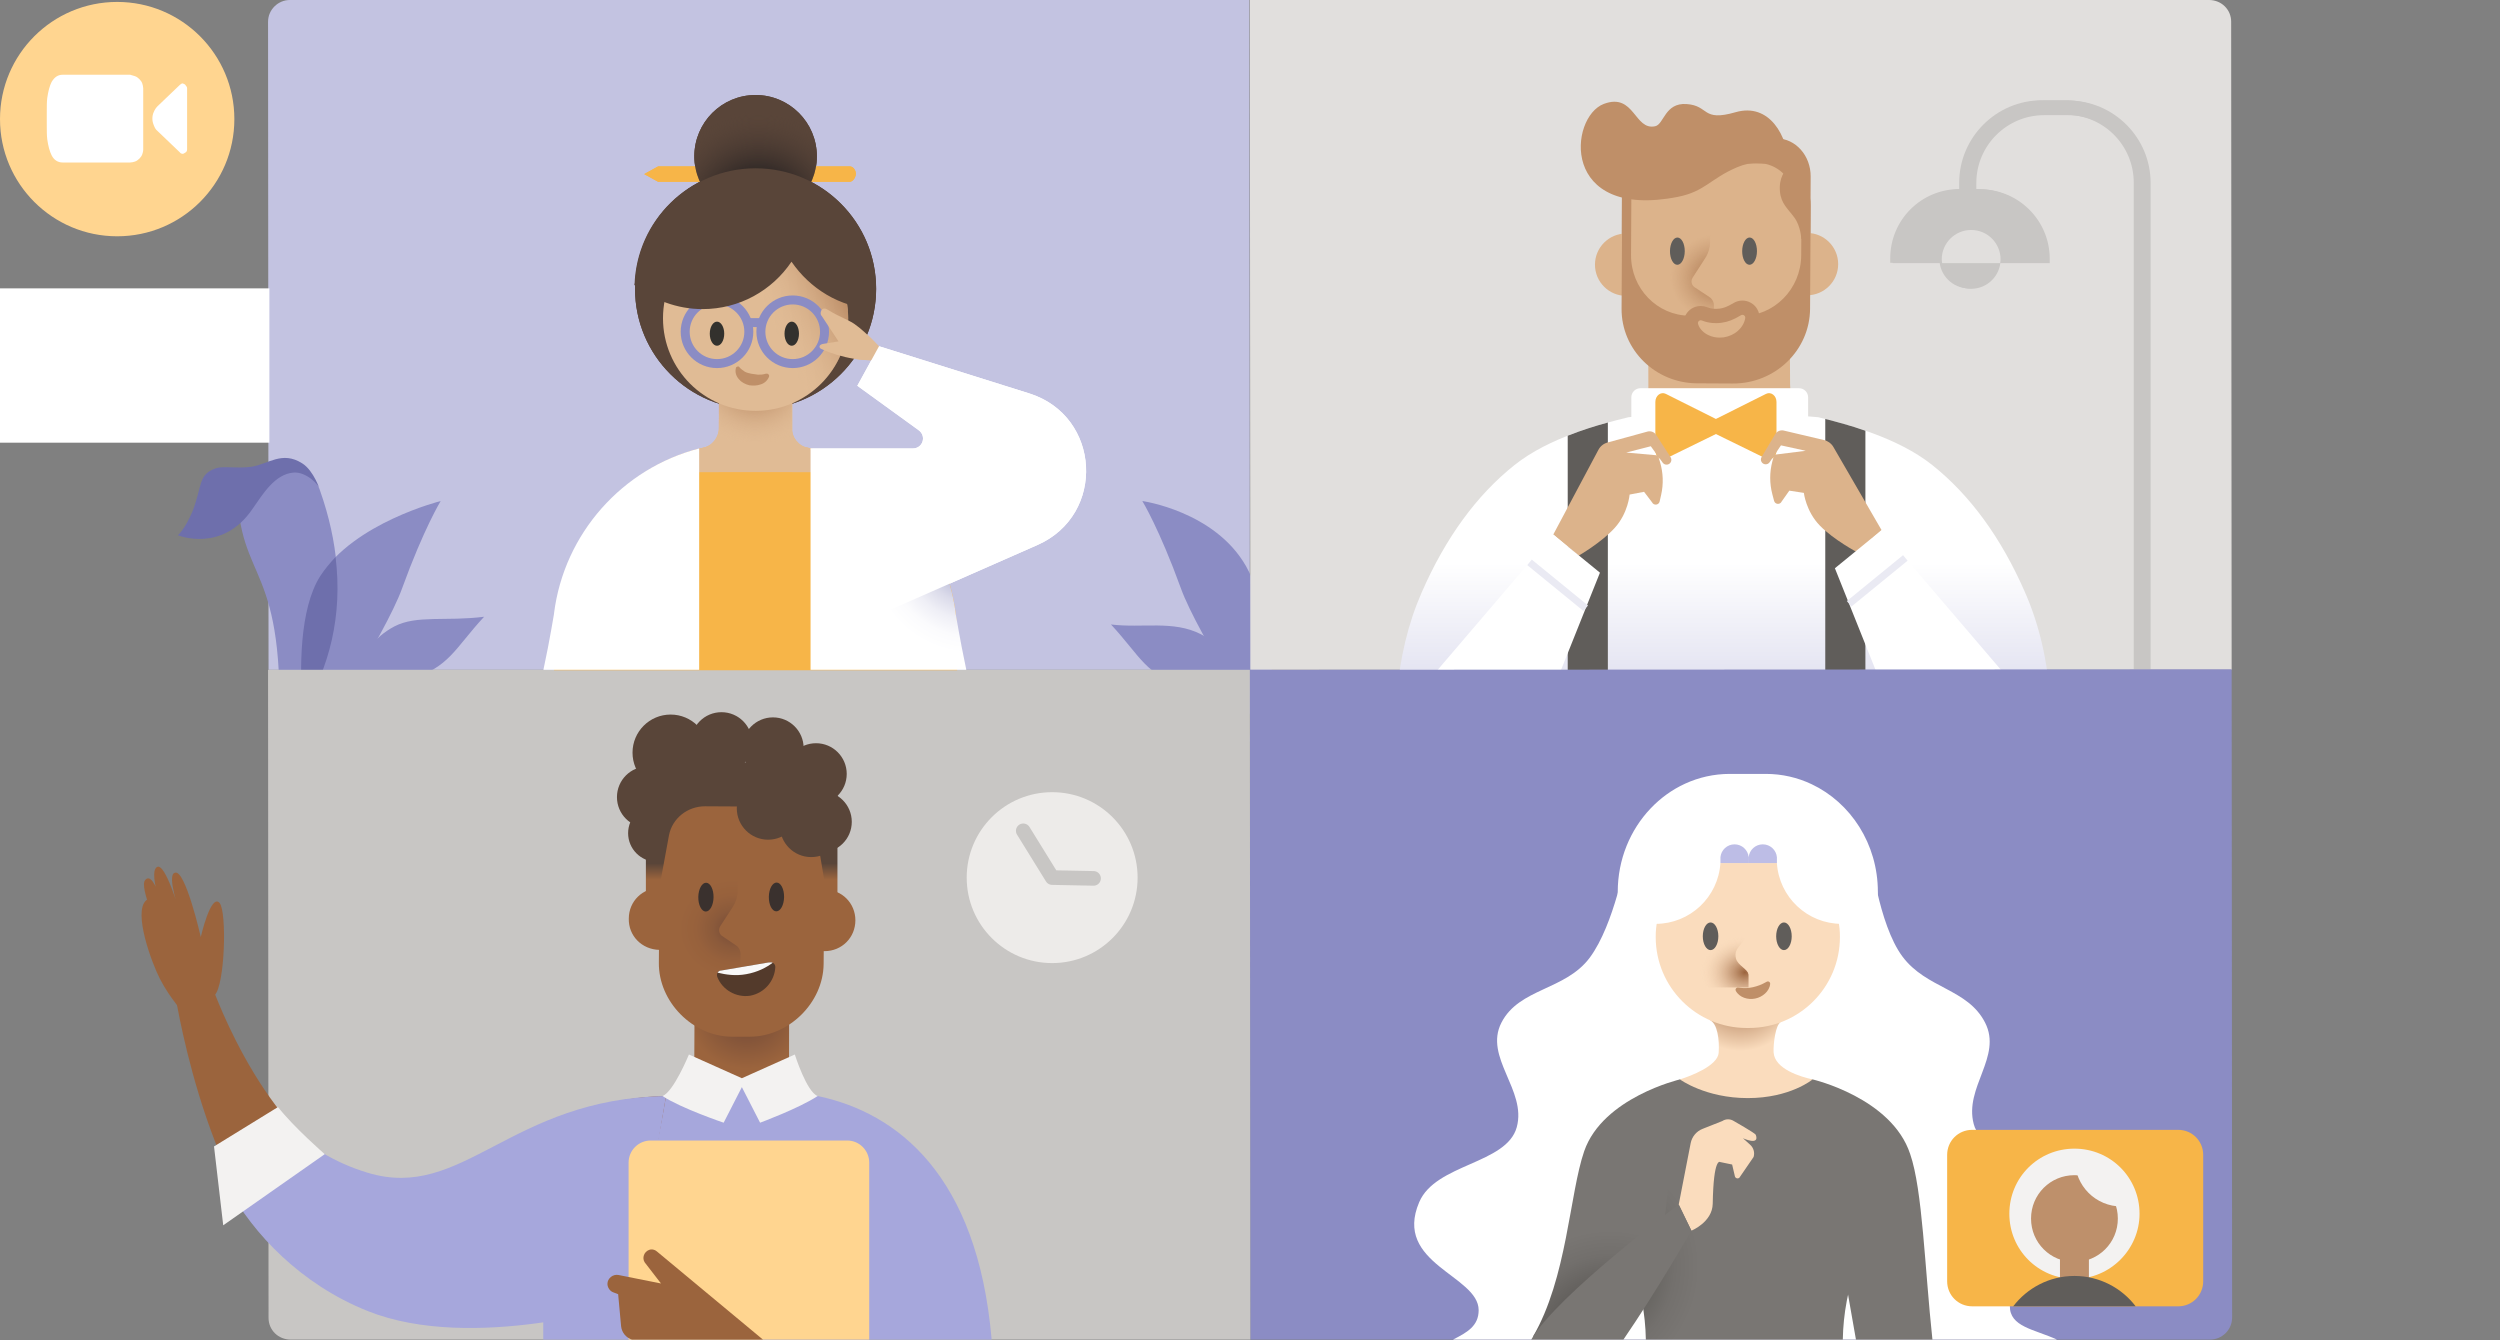
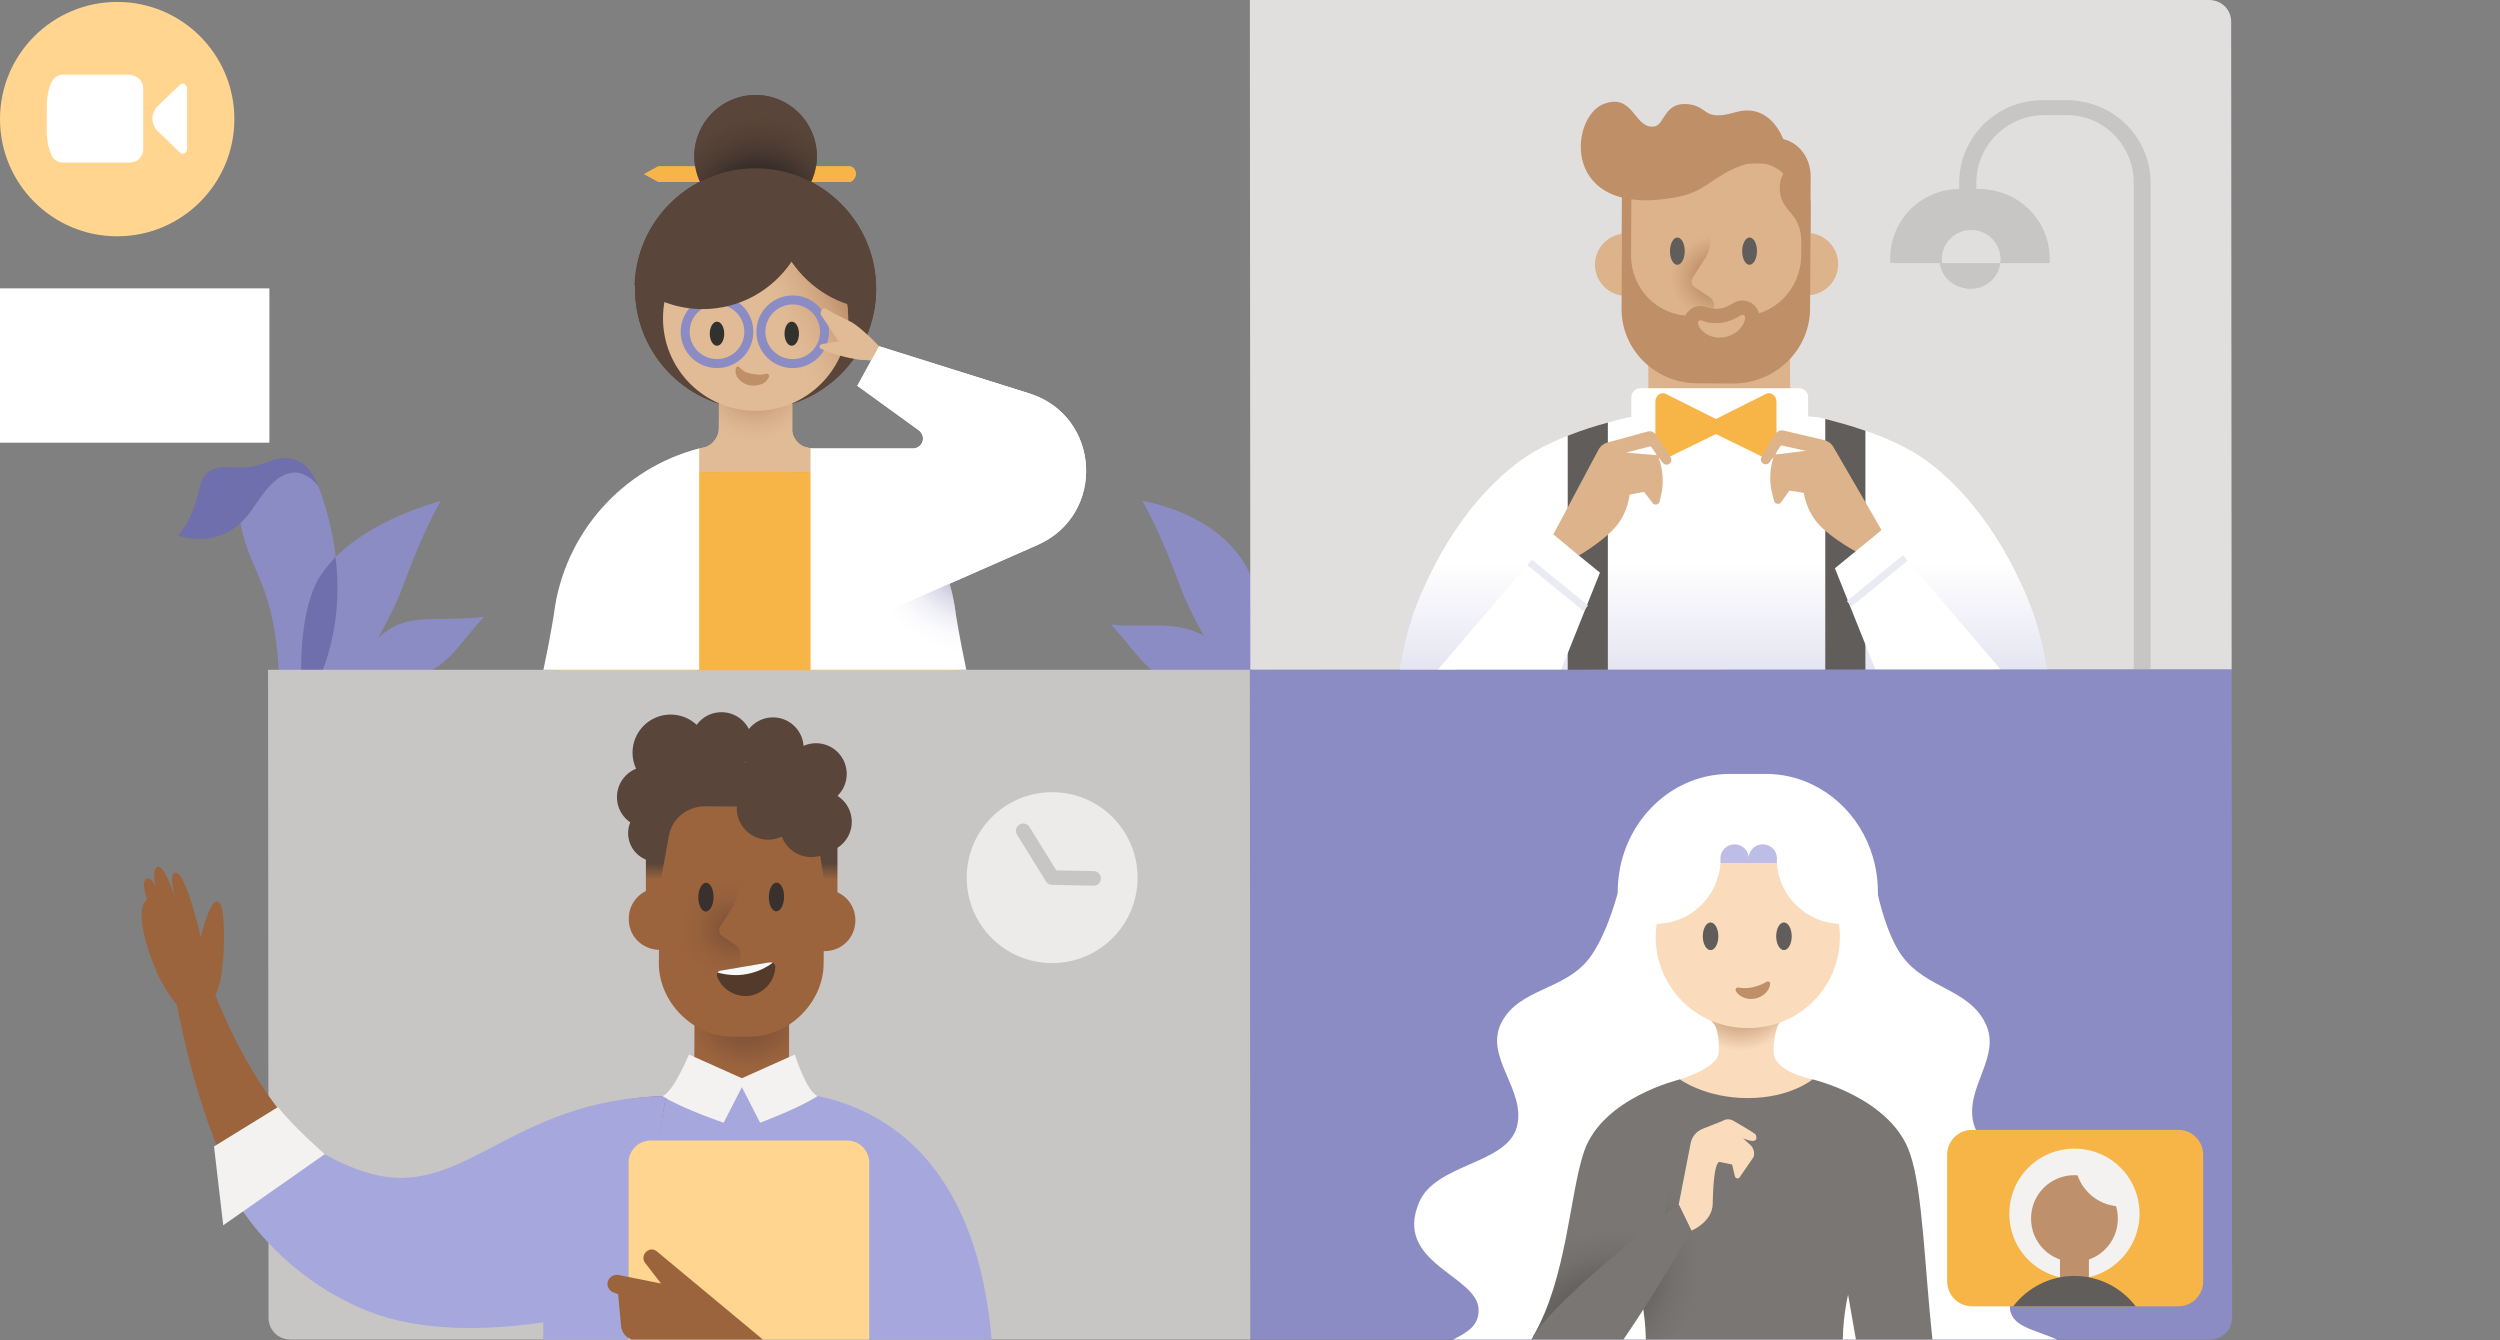
<svg xmlns="http://www.w3.org/2000/svg" viewBox="0 0 356.162 190.915">
  <rect x="0" y="0" width="356.162" height="190.915" fill="#808080" stroke="none" />
-   <path fill="#C3C3E1" d="M38.189 3.092l.069 92.332h139.803l-.069-95.423H41.28c-1.649 0-3.091 1.374-3.091 3.091z" />
  <path fill="#8B8CC4" d="M33.792 69.18c.137 14.427 7.076 10.236 5.908 36.754 7.626-8.656 11.129-21.228 5.908-35.998-2.198-6.252-8.519-1.855-11.816-.756z" />
  <path fill="#6E6FAC" d="M45.608 69.867c-.137-.893-2.061-2.679-3.778-2.542-2.679.206-4.397 3.091-5.839 5.152-4.328 6.389-10.648 3.778-10.648 3.778s1.03-.893 2.061-3.366c1.443-3.641.756-5.29 3.366-6.183 1.03-.344 2.954.069 5.015-.206 2.405-.344 4.397-2.336 7.282-.481 1.648 1.031 2.542 3.847 2.542 3.847z" />
  <path fill="#8B8CC4" d="M43.822 107.583s11.129-17.244 13.465-23.77c3.091-8.519 5.496-12.434 5.496-12.434s-12.366 3.091-17.175 10.717c-4.74 7.626-1.786 25.487-1.786 25.487z" />
  <path fill="#6E6FAC" d="M45.608 82.096c-2.954 4.672-2.954 13.259-2.473 19.167 3.778-6.114 5.702-13.534 4.672-21.915-.825.893-1.58 1.786-2.199 2.748z" />
  <path fill="#8B8CC4" d="M49.043 104.766c3.16-3.297 4.74-6.526 9.343-7.969 5.702-1.786 6.32-4.328 10.58-8.931-5.427.687-9.618-.275-12.778 1.374-6.114 3.229-5.908 9.961-7.145 15.526zM177.51 80.653c-4.465-7.832-14.77-9.274-14.77-9.274s2.405 3.916 5.496 12.434c2.336 6.526 13.465 23.77 13.465 23.77s.481-18.686-4.191-26.93z" />
  <path fill="#8B8CC4" d="M171.053 90.339c-3.916-1.992-8.313-.824-12.778-1.374 4.259 4.603 4.878 7.145 10.58 8.931 4.603 1.443 6.183 4.672 9.343 7.969-1.168-5.633-.962-12.366-7.145-15.526z" />
  <path fill="#E1DFDD" d="M178.06 0l.069 95.423h139.803l-.069-92.332c0-1.718-1.374-3.091-3.16-3.091H178.06z" />
  <linearGradient id="a" x1="245.543" x2="245.543" y1="-130.824" y2="-95.52" gradientTransform="matrix(1 0 0 -1 0 -15.349)" gradientUnits="userSpaceOnUse">
    <stop offset="0" stop-color="#c3c3e1" />
    <stop offset="1" stop-color="#fff" />
  </linearGradient>
  <path fill="url(#a)" d="M288.483 84.359c-3.4-7.762-7.801-13.797-13.202-18.106-4.965-3.949-12.162-5.814-16.243-6.814-1.664-.177-3.354-.198-4.954-.129-2.67-.431-5.786-.678-9.083-.635-3.234-.043-6.295.195-8.931.61-1.331-.028-2.706.009-4.066.154-4.081.999-11.277 2.864-16.242 6.814-5.402 4.308-9.802 10.343-13.202 18.106-1.953 4.438-3.153 9.431-3.601 14.979-.789 9.78 93.85 10.251 93.17.603-.408-5.789-1.623-10.983-3.646-15.582z" />
  <path fill="#605D5A" d="M229.063 60.195v57.276h-5.718V62.078c1.994-.794 3.968-1.404 5.718-1.883zM265.754 61.365v56.106h-5.718V59.686c1.638.417 3.632.946 5.718 1.679z" />
  <path fill="#BF8F68" d="M231.016 37.151l26.879.166.061-12.172c.015-2.98-2.149-5.41-4.833-5.426l-17.162-.106c-2.683-.017-4.87 2.385-4.885 5.364l-.061 12.174z" />
  <path fill="#DCB38B" d="M254.898 34.28h-20.115l.053 21.409c.003 1.399-.938 2.409-1.63 2.724 6.924 5.413 17.876 3.777 23.415 0-.881-.063-1.583-1.807-1.595-3.649l-.129-20.484z" />
  <circle cx="231.669" cy="37.708" r="4.442" fill="#DCB38B" />
  <circle cx="257.433" cy="37.627" r="4.442" fill="#DCB38B" />
  <path fill="#BF8F68" d="M241.77 54.609l5.082.028c6.053.033 10.986-4.739 11.02-10.658l.084-14.727c.018-3.149-2.578-5.716-5.798-5.734l-15.047-.082c-3.301-.018-5.993 2.585-6.011 5.814l-.084 14.726c-.033 5.84 4.782 10.601 10.754 10.634z" />
  <path fill="#DCB38B" d="M240.705 44.977l7.358.042c4.694.027 8.52-3.85 8.546-8.659l.045-8.399c.014-2.558-1.999-4.644-4.496-4.658l-15.085-.086c-2.56-.015-4.647 2.1-4.661 4.723l-.045 8.397c-.026 4.745 3.708 8.613 8.339 8.64z" />
  <ellipse cx="249.251" cy="35.785" fill="#605D5A" rx="1.943" ry="1.053" transform="rotate(-89.685 249.249 35.782)" />
  <path fill="#BF8F68" d="M239.041 28.044c3.839-.759 4.611-2.574 8.391-4.198 4.384-1.883 6.739 1.007 6.739 1.007l.7-1.104c-.145-4.42-2.805-9.153-7.621-7.761-4.851 1.402-3.707-.944-6.979-1.165-3.106-.21-3.2 2.886-4.47 3.163-2.971.649-2.937-4.819-7.305-3.186-4.971 1.858-6.3 16.575 10.545 13.244z" />
  <radialGradient id="b" cx="334.113" cy="-132.283" r="7.12" gradientTransform="matrix(.97 .012 .011 -.874 -77.772 -80.064)" gradientUnits="userSpaceOnUse">
    <stop offset="0" stop-color="#9b643d" />
    <stop offset="1" stop-color="#bf8f68" stop-opacity="0" />
  </radialGradient>
  <path fill="url(#b)" d="M233.571 49.344l10.602.046.004-5.864c0-.49-.246-.947-.655-1.216l-2.093-1.379c-.455-.3-.584-.911-.289-1.37l1.821-2.828c.434-.674.666-1.459.67-2.26l.038-7.478-10.602-.046.503 22.396z" />
  <path fill="#BF8F68" d="M256.926 22.638s-3.727.798-3.341 4.692c.168 1.699 1.122 2.397 2.05 3.666.928 1.269.986 3.064.986 3.064l1.008-.68-.703-10.742z" />
  <ellipse cx="238.965" cy="35.785" fill="#605D5A" rx="1.943" ry="1.053" transform="rotate(-89.685 238.964 35.783)" />
  <path fill="#DCB38B" d="M248.634 45.326c-.112.692-.51 1.33-1.057 1.819-.552.485-1.261.806-1.999.914-.737.111-1.51.011-2.189-.313-.671-.32-1.276-.885-1.479-1.608-.06-.214.065-.437.279-.497.087-.025.176-.018.255.012l.057.022c.542.209.99.294 1.447.336.452.039.894.025 1.331-.033.437-.061.866-.169 1.304-.339.445-.164.883-.404 1.414-.711l.031-.018c.195-.112.443-.046.556.149.049.085.064.179.049.268z" />
  <path fill="#DCB38B" d="M245 49.116c-.738 0-1.428-.154-2.054-.458-1.005-.466-1.744-1.287-2.015-2.243-.103-.365-.058-.749.128-1.081.185-.331.489-.57.855-.673.123-.035.254-.053.386-.053.176 0 .35.032.515.096.522.204.9.262 1.24.298.126.009.283.016.439.016.229 0 .436-.015.632-.045.762-.102 1.416-.358 2.351-.918.247-.148.499-.218.756-.218.498 0 .966.265 1.222.691.173.293.238.632.185.961-.148.905-.644 1.764-1.396 2.419-.662.596-1.532.999-2.504 1.155-.261.036-.502.053-.739.053z" />
  <path fill="#BF8F68" d="M248.233 44.854c.138 0 .273.07.349.198.051.086.067.183.052.275-.113.691-.507 1.334-1.06 1.815-.549.493-1.262.799-1.997.917-.191.026-.385.04-.579.04-.553 0-1.106-.111-1.609-.355-.673-.313-1.276-.883-1.48-1.605-.061-.214.064-.437.278-.498.037-.01.073-.015.11-.015.051 0 .1.01.146.028l.057.022c.541.211.991.291 1.446.339.183.013.364.021.544.021.266 0 .528-.017.788-.057.891-.119 1.68-.429 2.719-1.051l.026-.015c.065-.039.137-.058.208-.058m0-2.035c-.442 0-.875.12-1.254.347-.954.571-1.473.729-1.968.795l-.021.003-.02.003c-.144.022-.301.033-.478.033-.12 0-.241-.005-.363-.013-.306-.034-.565-.082-.888-.208l-.057-.022c-.283-.11-.581-.167-.885-.167-.224 0-.447.031-.663.092-.627.177-1.147.588-1.465 1.156-.318.568-.396 1.227-.218 1.853.351 1.242 1.292 2.298 2.581 2.897.734.356 1.574.545 2.467.545.284 0 .572-.02.856-.059l.022-.003.022-.004c1.166-.187 2.215-.675 3.036-1.413.906-.789 1.521-1.862 1.707-3 .093-.57-.019-1.155-.315-1.649-.439-.732-1.242-1.187-2.095-1.187z" />
  <path fill="#FFF" d="M256.293 68.445H233.709c-.718 0-1.301-.582-1.301-1.301V56.608c0-.719.582-1.301 1.301-1.301h22.584c.718 0 1.301.582 1.301 1.301v10.536c-0.0.719-.583 1.301-1.301 1.301z" />
  <path fill="#F7B548" d="M251.604 65.335l-7.15-3.501-7.143 3.5c-.704.345-1.481-.26-1.481-1.152v-6.922c0-.896.784-1.501 1.489-1.148l7.136 3.575 7.142-3.575c.705-.353 1.489.252 1.489 1.148v6.923c-0.0.892-.777 1.496-1.481 1.152z" />
  <path fill="#DCB38B" d="M261.193 63.677c-.287-.495-.765-.85-1.322-.981l-5.806-1.369c-.462-.079-.926.134-1.166.537l-1.938 3.251c-.125.21-.129.471-.009.685.249.444.879.469 1.163.046l1.61-2.398 3.53.774-4.508.564-.252.958c-.403 1.531-.402 3.14.001 4.67l.248.941c.138.524.859.583 1.081.089l1.089-1.543 2.072.318s.299 2.632 2.285 4.667c1.986 2.035 5.307 3.789 5.307 3.789l3.479-3.151-6.865-11.847z" />
  <path fill="#FFF" d="M268.058 75.525l-6.65 5.43 15.331 38.326 18.322-12.152z" />
  <path fill="none" stroke="#EAEAF3" stroke-miterlimit="10" stroke-width="1.018" d="M271.442 79.484l-8.006 6.537" />
  <path fill="#DCB38B" d="M227.725 64.072c.269-.505.734-.877 1.286-1.028l5.754-1.575c.459-.096.93.101 1.184.495l2.053 3.179c.133.206.145.467.033.684-.234.453-.862.5-1.161.087l-1.694-2.339-3.5.899 4.525.403.286.948c.457 1.516.514 3.124.165 4.668l-.215.95c-.119.529-.837.614-1.077.127l-1.143-1.503-2.06.392s-.205 2.641-2.117 4.746-5.169 3.975-5.169 3.975l-3.589-3.025 6.439-12.084z" />
  <path fill="#FFF" d="M221.286 76.157l6.65 5.43-15.331 38.326-18.322-12.152z" />
  <path fill="none" stroke="#EAEAF3" stroke-miterlimit="10" stroke-width="1.018" d="M217.903 80.116l8.006 6.537" />
  <path fill="#C8C6C4" d="M269.292 37.441h22.396v-.618c0-5.496-4.397-9.893-9.893-9.893h-2.611c-5.496 0-9.893 4.397-9.893 9.893l0.0.618z" />
  <path fill="#C8C6C4" d="M306.046 96.385h-2.061V26.037c0-5.359-4.328-9.687-9.687-9.687h-3.435c-5.359 0-9.687 4.328-9.687 9.687v3.778h-2.061v-3.778c0-6.458 5.29-11.748 11.748-11.748h3.435c6.458 0 11.748 5.29 11.748 11.748l0 70.348z" />
  <circle cx="280.49" cy="36.892" r="4.191" fill="#C8C6C4" />
  <path fill="#E1DFDD" d="M284.681 36.892v.55h-8.313c0-.137-.069-.344-.069-.55 0-2.336 1.855-4.191 4.191-4.191 2.336 0 4.191 1.855 4.191 4.191z" />
  <path fill="#C8C6C4" d="M269.628 37.491h22.386v-.619c0-5.466-4.431-9.897-9.897-9.897h-2.592c-5.466 0-9.897 4.431-9.897 9.897v.619z" />
  <path fill="#C8C6C4" d="M306.387 96.43h-2.084V26.067c0-5.327-4.334-9.661-9.661-9.661h-3.424c-5.327 0-9.661 4.334-9.661 9.661v3.794h-2.084V26.067c0-6.477 5.269-11.745 11.745-11.745h3.424c6.476 0 11.745 5.269 11.745 11.745v70.363z" />
  <circle cx="280.821" cy="36.953" r="4.19" fill="#C8C6C4" />
  <path fill="#E1DFDD" d="M285.011 36.953c0-2.314-1.876-4.19-4.19-4.19-2.314 0-4.19 1.876-4.19 4.19 0 .184.031.36.054.538h8.271c.023-.178.054-.354.054-.538z" />
  <path fill="#8B8CC4" d="M178.06 95.423l.069 95.423h136.711c1.718 0 3.16-1.374 3.16-3.16l-.069-92.332-139.871.069z" />
  <path fill="#C8C6C4" d="M38.189 95.423l.069 92.332c0 1.718 1.374 3.091 3.16 3.091h136.711l-.069-95.423H38.189z" />
  <radialGradient id="c" cx="110.075" cy="979.069" r="10.683" gradientTransform="matrix(1 .01 -.005 .892 1.17 -729.523)" gradientUnits="userSpaceOnUse">
    <stop offset="0" stop-color="#724937" />
    <stop offset=".769" stop-color="#9b643d" />
  </radialGradient>
  <path fill="url(#c)" d="M112.45 134.54l-13.457-.422-.121 25.585 6.396 1.509 7.12-1.448.06-25.224z" />
  <path fill="#A6A7DC" d="M141.275 190.846c-2.015-23.451-13.443-32.323-24.783-34.703l-10.801-1.955-8.581 1.807c-8.324 0-19.716 8.102-19.716 16.426v18.426h63.881z" />
  <path fill="#9B643D" d="M31.287 128.647c-1.245-1.443-2.683 4.842-2.683 4.842s-2.208-9.71-3.685-9.157c-1.262.306.756 5.839.756 5.839s-2.137-7.476-3.334-6.636c-1.354.95 1.383 7.619 1.383 7.619s-1.643-7.436-3.044-5.778c-.912 1.026 2.137 7.476 2.137 7.476s-1.03-5.454-1.98-4.594c-1.946 1.655.841 9.061 1.942 11.184 1.45 2.843 3.539 5.045 3.539 5.045s1.814-.404 4.249-2.691c1.485-1.427 1.778-11.863.721-13.148z" />
  <path fill="#9B643D" d="M94.89 156.143c-18.958.268-28.694 14.719-42.524 11.328-13.837-3.393-22.066-26.725-22.066-26.725l-5.259 1.406s5.149 32.455 19.56 39.74c14.336 7.247 43.893.552 43.893.552s3.841-11.053 6.396-26.3z" />
  <path fill="#A6A7DC" d="M94.89 156.143c-22.27.352-28.899 15.066-42.524 10.928-4.712-1.431-8.624-3.839-11.812-7.125 0 0-6.479 6.138-8.078 9.223 3.597 6.559 10.305 13.787 19.972 17.633 14.926 5.937 37.13-1.053 37.13-1.053s2.757-14.358 5.312-29.605z" />
  <path fill="#F3F2F1" d="M39.604 157.715c-1.544.951-9.114 5.611-9.114 5.611l1.31 11.238 14.464-10.136c-0 0-4.374-3.801-6.661-6.713zM113.234 150.229l-7.543 3.379-7.543-3.379s-2.204 5.37-3.773 5.914c2.655 1.75 8.721 3.802 8.721 3.802l2.595-5.069 2.595 5.069s5.552-2.052 8.207-3.802c-1.569-.543-3.259-5.914-3.259-5.914z" />
  <path fill="#9B643D" d="M89.58 130.859c-.06 2.474 1.871 4.405 4.345 4.465h2.474c2.233-.181 1.931-2.052 1.991-4.345 0-2.293.302-4.103-1.81-4.405-.181 0-2.353-.06-2.534-.06-2.474-.06-4.465 1.871-4.465 4.345z" />
  <linearGradient id="d" x1="210.339" x2="210.339" y1="122.992" y2="125.319" gradientTransform="matrix(-1 0 0 1 316 0)" gradientUnits="userSpaceOnUse">
    <stop offset=".004" stop-color="#594539" />
    <stop offset="1" stop-color="#9b643d" />
  </linearGradient>
  <path fill="url(#d)" d="M92.015 108.61h27.292v24.078H92.015z" />
  <circle cx="92.266" cy="113.56" r="4.372" fill="#594539" />
  <circle cx="93.556" cy="118.699" r="4.072" fill="#594539" />
  <path fill="#9B643D" d="M106.8 147.695h-2.579c-5.552-.06-10.417-4.986-10.357-10.538l.121-15.289c.06-5.552 4.586-10.017 10.138-9.957h3.379c5.552.06 10.017 4.586 9.957 10.138l-.121 15.289c-.06 5.551-4.986 10.357-10.538 10.357z" />
  <ellipse cx="110.62" cy="127.782" fill="#3A312E" rx="2.052" ry="1.086" transform="rotate(-89.232 110.62 127.784)" />
  <radialGradient id="e" cx="252.476" cy="1044.424" r="9.915" gradientTransform="matrix(.972 .02 -.018 .876 -122.066 -787.63)" gradientUnits="userSpaceOnUse">
    <stop offset="0" stop-color="#724937" />
    <stop offset=".06" stop-color="#784d38" />
    <stop offset=".307" stop-color="#8b5a3b" />
    <stop offset=".558" stop-color="#97613c" />
    <stop offset=".816" stop-color="#9b643d" />
  </radialGradient>
  <path fill="url(#e)" d="M96.7 142.445l8.569-.06.241-6.457c0-.483-.241-.966-.603-1.207l-2.052-1.388c-.422-.302-.543-.905-.241-1.388l1.81-2.776c.422-.664.664-1.448.664-2.293l.121-9.896-8.991.06.483 25.404z" />
  <path fill="#231F20" d="M109.66 137.111l-.206.01-6.753 1.153c-.069.003-.069.003-.137.007-.336.154-.526.507-.368.912.708 1.823 2.689 2.965 4.669 2.662 2.045-.374 3.475-2.095 3.587-4.026.045-.484-.383-.807-.791-.718z" opacity=".6" />
  <path fill="#F8F8F8" d="M110.075 137.159c-.862.661-2.136 1.342-3.773 1.628-1.5.279-2.885.071-4.068-.215.062-.141.196-.216.33-.291 0 0 .069-.003.137-.007l6.753-1.153.206-.01c.137-.007.343-.017.415.049z" />
  <ellipse cx="100.571" cy="127.811" fill="#3A312E" rx="2.052" ry="1.086" transform="rotate(-89.232 100.571 127.812)" />
  <path fill="#9B643D" d="M121.863 131.101c0 2.474-1.931 4.405-4.405 4.405-.181 0-2.353 0-2.474-.06-2.233-.241-1.931-2.052-1.931-4.345 0-2.293-.241-4.103 1.871-4.345h2.534c2.474-.06 4.405 1.931 4.405 4.345z" />
  <linearGradient id="f" x1="210.128" x2="210.128" y1="122.992" y2="125.319" gradientTransform="matrix(-1 0 0 1 316 0)" gradientUnits="userSpaceOnUse">
    <stop offset=".004" stop-color="#594539" />
    <stop offset="1" stop-color="#9b643d" />
  </linearGradient>
  <path fill="url(#f)" d="M113.717 108.894l-15.75-.121-5.702 7.422 1.659 10.319 1.388-7.543c.483-2.414 2.655-4.103 5.129-4.103l10.922.06c2.474 0 4.526 1.75 5.008 4.164l1.267 7.543 1.839-10.319-5.762-7.422z" />
  <circle cx="95.541" cy="107.228" r="5.429" fill="#594539" />
  <circle cx="102.785" cy="105.834" r="4.372" fill="#594539" />
  <circle cx="110.119" cy="106.573" r="4.372" fill="#594539" />
  <circle cx="116.256" cy="110.255" r="4.372" fill="#594539" />
  <circle cx="116.977" cy="117.083" r="4.372" fill="#594539" />
  <circle cx="109.432" cy="115.163" r="4.465" fill="#594539" />
  <circle cx="115.571" cy="117.641" r="4.465" fill="#594539" />
  <path fill="#FFD590" d="M120.673 162.481H92.713c-1.718 0-3.16 1.374-3.16 3.16v25.205h34.281v-25.205c0-1.718-1.374-3.16-3.16-3.16z" />
  <path fill="#9B643D" d="M93.695 178.379c-.316-.316-.789-.474-1.21-.316-.737.263-1.053 1.158-.632 1.789l2.316 3-6.052-1.21c-.789-.158-1.579.474-1.579 1.263 0 .526.368 1.053.842 1.21l.684.263.421 4.579c.098.881.7 1.62 1.546 1.889h18.662l-14.998-12.467z" />
  <path fill="#F7B548" d="M121.04 25.9H93.766l-1.992-1.099 1.992-1.099h27.273c.481 0 .893.481.893 1.099-.069.618-.481 1.099-.893 1.099z" />
  <circle cx="107.644" cy="22.259" r="8.725" fill="#594539" />
  <radialGradient id="g" cx="127.495" cy="396.025" r="14.572" gradientTransform="matrix(.998 0 0 -.998 -19.195 425.615)" gradientUnits="userSpaceOnUse">
    <stop offset=".313" stop-color="#231f20" />
    <stop offset=".803" stop-color="#493931" stop-opacity=".286" />
    <stop offset="1" stop-color="#594539" stop-opacity="0" />
  </radialGradient>
  <circle cx="107.644" cy="22.259" r="8.725" fill="url(#g)" />
  <circle cx="107.644" cy="41.151" r="17.175" fill="#594539" />
  <path fill="#E0BB95" d="M102.422 59.768v1.168c0 1.374-.962 2.611-2.336 2.885l-.412.069 1.374 2.473h4.122v-6.595l-2.748-0zM112.796 59.15v1.786c0 1.374.962 2.611 2.336 2.885l.344.069-.756 2.885h-4.397v-7.626l2.473-0z" />
  <path fill="#E0BB95" d="M102.422 49.257h10.442v25.899h-10.442z" />
  <radialGradient id="h" cx="-2739.717" cy="372.705" r="9.901" gradientTransform="matrix(-.998 0 0 -.998 -2626.714 425.615)" gradientUnits="userSpaceOnUse">
    <stop offset=".001" stop-color="#9b643d" />
    <stop offset=".456" stop-color="#b98963" stop-opacity=".545" />
    <stop offset="1" stop-color="#e0bb95" stop-opacity="0" />
  </radialGradient>
  <path fill="url(#h)" d="M102.422 75.157h10.374V49.257h-10.374z" />
  <circle cx="107.644" cy="45.342" r="13.19" fill="#E0BB95" />
  <linearGradient id="i" x1="-2757.166" x2="-2743.189" y1="387.108" y2="380.424" gradientTransform="rotate(180 -1317.087 213.325)" gradientUnits="userSpaceOnUse">
    <stop offset="0" stop-color="#9b643d" />
    <stop offset=".455" stop-color="#b98963" stop-opacity=".545" />
    <stop offset="1" stop-color="#e0bb95" stop-opacity="0" />
  </linearGradient>
  <path fill="url(#i)" d="M107.644 33.8v24.732c7.282 0 13.19-5.908 13.19-13.19 0-4.946-2.748-9.274-6.732-11.541h-6.458z" />
  <path fill="#E0BB95" d="M91.912 67.257h31.395c-4.259-2.679-9.343-4.259-14.77-4.259h-1.855c-5.427 0-10.511 1.58-14.77 4.259z" />
  <circle cx="102.148" cy="47.265" r="4.534" fill="none" stroke="#8B8CC4" stroke-miterlimit="10" stroke-width="1.28" />
  <circle cx="112.933" cy="47.265" r="4.534" fill="none" stroke="#8B8CC4" stroke-miterlimit="10" stroke-width="1.28" />
  <path fill="none" stroke="#8B8CC4" stroke-miterlimit="10" stroke-width="1.28" d="M106.544 45.96h2.061" />
  <path fill="#E0BB95" d="M124.75 51.318c-4.328.137-7.832-1.649-7.832-1.649-.344-.275-.137-.618.412-.687.481-.069 2.13-.344 2.13-.344l-2.405-3.641c-.344-.275-.069-1.443.824-.893.893.55 1.58.893 3.16 1.649 1.649.756 4.603 4.053 4.603 4.053l-.893 1.511z" />
  <path fill="#FFF" d="M115.475 63.89h14.564c1.443 0 1.992-1.786.824-2.611l-8.725-6.32 3.091-5.633 21.434 6.732c10.167 3.229 10.923 17.244 1.168 21.572l-25.281 11.129-7.076-24.869z" />
  <path fill="#9B643D" d="M105.17 52.28c.275.344.55.481.824.687.275.137.55.206.893.275.343.069.618.069.962.137.344 0 .687 0 1.099-.137h.069c.137-.069.344.069.412.206v.206c-.206.55-.687.962-1.168 1.099-.55.206-1.099.206-1.649.137-.55-.137-1.099-.412-1.443-.824-.412-.412-.618-1.03-.481-1.58 0-.206.206-.275.344-.275 0 0 .069 0 .137.069z" />
  <ellipse cx="102.148" cy="47.54" fill="#33312D" rx="1.03" ry="1.718" />
  <ellipse cx="112.796" cy="47.54" fill="#33312D" rx="1.03" ry="1.718" />
  <path fill="#594539" d="M124.75 41.151c0 .962-.069 1.924-.275 2.885-4.878-.275-9.137-2.954-11.748-6.801 1.58-2.405 2.542-5.29 2.542-8.381 0-1.099-.137-2.13-.344-3.16 5.839 2.748 9.824 8.656 9.824 15.457z" />
  <path fill="#594539" d="M114.994 25.625c.206 1.03.344 2.13.344 3.16 0 3.091-.893 5.977-2.542 8.381-1.58-2.405-2.542-5.29-2.542-8.381 0-1.58.275-3.091.687-4.534 1.443.344 2.817.825 4.053 1.374z" />
  <path fill="#594539" d="M112.796 37.235c-2.748 4.122-7.42 6.801-12.709 6.801-3.641 0-7.007-1.305-9.687-3.435.275-9.206 7.832-16.625 17.175-16.625 1.168 0 2.267.137 3.366.344-.412 1.443-.687 2.954-.687 4.534-0 3.091.962 5.977 2.542 8.381z" />
  <circle cx="16.694" cy="16.969" r="16.694" fill="#FFD590" />
  <path fill="#FFF" d="M19.236 10.855c.206.069.412.206.618.412.206.206.344.412.412.618s.137.481.137.687v8.725c0 .275-.069.481-.137.687-.069.206-.206.412-.412.618-.206.206-.412.344-.618.412-.206.069-.481.137-.687.137H8.931c-.687 0-1.237-.344-1.58-1.03-.275-.55-.481-1.305-.618-2.267-.069-.55-.069-1.237-.069-2.13v-1.649c0-.893 0-1.58.069-2.13.137-.962.344-1.718.618-2.267.412-.687.893-1.03 1.58-1.03h9.618c.275.069.481.138.687.206zm7.213 1.305c.137.137.206.275.206.412v8.725c0 .137-.069.344-.206.412s-.275.206-.412.206-.344-.069-.412-.206l-3.16-3.023c-.275-.206-.412-.481-.55-.824s-.206-.618-.206-.962.069-.687.206-.962c.137-.344.344-.618.55-.824l3.16-3.023c.137-.137.275-.206.412-.206.206.069.343.138.412.275z" />
  <g>
    <path fill="#FFF" d="M294.971 170.405c-1.395-5.748-12.391-5.029-13.784-10.266-1.393-5.238 4.104-9.583 1.618-14.451s-8.348-4.817-11.779-9.425c-3.431-4.607-4.601-14.89-4.601-14.89l-34.755.8s-1.682 9.519-5.164 14.23-10.066 4.342-12.605 9.285 3.634 9.617 2.183 14.897c-1.45 5.28-11.547 5.173-13.898 10.679-3.747 8.777 8.474 10.431 8.47 15.39-.002 2.247-1.632 3.169-3.66 4.192h86.057c-3.268-1.493-6.751-1.807-6.721-4.796.05-4.96 10.977-6.009 8.639-15.645z" />
    <radialGradient id="j" cx="224.949" cy="-196.35" r="17.021" gradientTransform="matrix(.998 0 0 -.998 .643 -15.482)" gradientUnits="userSpaceOnUse">
      <stop offset=".007" stop-color="#33312d" />
      <stop offset=".162" stop-color="#43413d" />
      <stop offset=".5" stop-color="#605e5a" />
      <stop offset=".791" stop-color="#73706d" />
      <stop offset="1" stop-color="#797673" />
    </radialGradient>
    <path fill="url(#j)" d="M239.332 153.778l-8.018 9.488 1.075 16.614c1.333 3.581 2.023 7.271 2.087 10.967h28.059c.064-3.696.754-7.386 2.087-10.967l4.229-9.442-10.617-16.66h-18.902z" />
    <path fill="#797673" d="M272.128 164.401c-2.635-8.008-13.894-10.623-13.894-10.623s3.52 22.258 6.175 37.069l10.895-0c-1.101-10.257-1.405-21.342-3.175-26.445z" />
    <path fill="#FFF" d="M267.531 127.067c0 .821-.05 1.631-.143 2.423-.519 4.374-2.424 8.297-5.24 11.261-3.324 3.504-7.919 5.669-12.991 5.669h-.313c-9.417 0-17.182-7.465-18.247-17.083-.085-.746-.126-1.5-.126-2.269 0-4.643 1.787-8.847 4.677-11.888 1.4-1.477 3.06-2.68 4.902-3.527 1.954-.899 4.114-1.399 6.384-1.399h5.133c2.325 0 4.534.523 6.524 1.466 5.564 2.628 9.439 8.511 9.439 15.348z" />
    <radialGradient id="k" cx="1974.928" cy="-156.931" r="8.605" gradientTransform="rotate(180 1109.468 -7.741) scale(.998)" gradientUnits="userSpaceOnUse">
      <stop offset="0" stop-color="#9b643d" />
      <stop offset="1" stop-color="#fadcbd" />
    </radialGradient>
    <path fill="url(#k)" d="M253.691 145.639c-.733.309-1.075 3.14-1.016 4.264.126 2.393 3.836 3.503 5.558 3.875 0 0-3.187 2.662-9.233 2.662s-9.67-2.662-9.67-2.662c1.561-.489 5.389-1.953 5.521-3.793.132-1.839-.184-4.219-1.261-4.64l10.1.294z" />
    <path fill="#FADCBD" d="M249.164 146.452h-.324c-7.157 0-12.96-5.802-12.96-12.96v-.096c0-6.219 5.041-11.26 11.26-11.26h3.724c6.219 0 11.26 5.041 11.26 11.26v.096c0 7.157-5.802 12.96-12.96 12.96z" />
    <ellipse cx="254.149" cy="133.387" fill="#605D5A" rx="1.107" ry="1.971" />
    <radialGradient id="l" cx="2315.168" cy="-6646.032" r="11.898" gradientTransform="matrix(.533 0 0 -.436 -985.405 -2759.137)" gradientUnits="userSpaceOnUse">
      <stop offset="0" stop-color="#9b643d" />
      <stop offset=".321" stop-color="#b78763" stop-opacity=".678" />
      <stop offset="1" stop-color="#fadcbd" stop-opacity="0" />
    </radialGradient>
-     <path fill="url(#l)" d="M239.446 130.166h9.659v10.513h-9.659z" />
    <ellipse cx="243.696" cy="133.387" fill="#605D5A" rx="1.107" ry="1.971" />
    <path fill="#FFF" d="M266.672 130.567c-1.282.673-2.741 1.052-4.289 1.052-4.912 0-8.932-3.825-9.238-8.663h-8.046c-.306 4.838-4.326 8.663-9.238 8.663-1.654 0-3.205-.433-4.548-1.192-.082-.681 5.717-12.952 5.717-12.952h24.512c0 0 5.219 12.369 5.129 13.092z" />
    <path fill="#BDBDE6" d="M253.148 122.136c-.005-.015 0 .821 0 .821l-4.023-.002v-.842c.098-1.023.961-1.824 2.01-1.824 1.057 0 1.925.811 2.013 1.847zM249.126 122.136c-.005-.015-.008-.023-.008-.023v.842h-4.015v-.842c.098-1.023.961-1.824 2.01-1.824 1.057-0 1.925.811 2.013 1.847z" />
    <path fill="#FADCBD" d="M250.228 130.121s-.766.298-1.123 2.179c-.455 2.401-2.235 2.525-1.786 4.268.249.969 1.66 1.492 1.786 2.24 0 0 4.207-.721 1.123-8.687z" />
    <path fill="#BF8F68" d="M247.652 140.696c.856.124 1.433.086 2.071-.054.31-.073.623-.158.939-.28.316-.126.631-.269 1.009-.484l.034-.02c.155-.088.352-.034.441.121.033.058.046.121.042.182-.037.533-.332 1.02-.719 1.375-.389.359-.877.614-1.401.719-.522.11-1.081.079-1.586-.108-.504-.182-.953-.526-1.192-.988-.082-.159-.02-.354.139-.436.062-.032.13-.042.195-.033l.029.004z" />
    <radialGradient id="m" cx="229.195" cy="-208.212" r="17.095" gradientTransform="matrix(.998 0 0 -.998 .643 -15.482)" gradientUnits="userSpaceOnUse">
      <stop offset=".007" stop-color="#33312d" />
      <stop offset=".105" stop-color="#3d3b37" />
      <stop offset=".478" stop-color="#5e5b58" />
      <stop offset=".79" stop-color="#726f6c" />
      <stop offset="1" stop-color="#797673" />
    </radialGradient>
    <path fill="url(#m)" d="M233.576 183.764c.839-1.697 3.525-9.578 3.525-9.578l2.231-20.409s-10.984 2.574-13.638 10.223c-2.078 5.989-2.445 18.143-7.303 26.427 5.999.911 15.185-6.663 15.185-6.663z" />
    <path fill="#FADCBD" d="M239.158 171.609l1.702-8.742c.18-.925.819-1.696 1.696-2.043l2.804-1.112c.489-.323 1.122-.332 1.619-.021 0 0 3.069 1.747 3.154 1.971.611 1.619-1.826.496-1.826.496l1.031.928c.485.437.676 1.113.489 1.739l-2.029 2.958c-.222.195-.572.083-.639-.205l-.391-1.674-1.713-.355s-.939-.731-1.052 5.933c-.045 2.641-3.039 3.844-3.039 3.844" />
    <path fill="#797673" d="M218.143 190.846h13.135c4.746-6.909 9.687-15.52 9.687-15.52l-1.806-3.717c0-0-17.3 12.841-21.015 19.237z" />
  </g>
  <g fill="#EDEBE9">
    <circle cx="149.895" cy="125.032" r="12.174" />
    <path stroke="#C8C6C4" stroke-linecap="round" stroke-linejoin="round" stroke-miterlimit="10" stroke-width="2.084" d="M145.778 118.362l4.121 6.661 5.894.116" />
  </g>
  <path fill="#F7B548" d="M310.306 186.106h-29.334c-1.992 0-3.572-1.58-3.572-3.572v-17.999c0-1.992 1.58-3.572 3.572-3.572h29.334c1.992 0 3.572 1.58 3.572 3.572v17.999c-0 1.992-1.58 3.572-3.572 3.572z" />
  <path fill="#BE906B" d="M300.55 172.778h.55c.55 0 .962.206 1.374.55.344.412.55.824.55 1.374 0 .55-.206 1.03-.55 1.374-.344.344-.824.55-1.374.55h-.55v-3.847zM290.314 172.847h-.55c-.55 0-.962.206-1.374.55-.344.412-.55.824-.55 1.374 0 .549.206.962.55 1.374.344.344.824.55 1.374.55h.55v-3.847z" />
  <path fill="#33312D" d="M297.253 173.534c0-.206.069-.412.137-.618.069-.206.206-.275.344-.275s.206.069.344.275c.069.137.137.344.137.618s-.069.481-.137.618-.206.275-.344.275-.206-.069-.344-.275c-.069-.137-.137-.344-.137-.618z" />
  <radialGradient id="n" cx="6608.042" cy="-815.722" r="3.019" gradientTransform="matrix(-.998 -.002 0 -.738 6889.52 -417.482)" gradientUnits="userSpaceOnUse">
    <stop offset="0" stop-color="#744d2c" />
    <stop offset="1" stop-color="#be906b" stop-opacity="0" />
  </radialGradient>
  <path fill="url(#n)" d="M291.276 172.572h3.847v4.672h-3.847v-4.672z" />
  <path fill="#33312D" d="M292.444 173.534c0-.206.069-.412.137-.618.069-.206.206-.275.344-.275s.206.069.344.275c.069.137.137.344.137.618s-.069.481-.137.618-.206.275-.344.275-.206-.069-.344-.275c-.137-.137-.137-.344-.137-.618z" />
  <path fill="#9A6541" d="M294.711 177.106c.137 0 .275 0 .481-.069.137-.069.344-.069.481-.137s.275-.137.412-.206c.137-.069.275-.137.412-.275.069-.069.137-.069.206 0l.069.069c0 .275-.069.481-.275.687-.137.206-.344.275-.618.344-.206.069-.481.137-.687.069-.206 0-.481-.137-.618-.344-.069-.069 0-.137.069-.206-.069.069-.069 0 .069.069z" />
  <path fill="#BE906B" d="M296.016 174.702c0 .55-.481 1.992-.893 2.13 0 0 0-.137-.069-.344-.069-.344-.275-.687-.55-.824-.275-.137-.618-.412-.618-.962s.412-.824.687-.962c.275-.137.481-.412.481-.756.069-.344.069-.618.069-.618.344.206.893 1.924.893 2.336z" />
  <path fill="#F3F2F1" d="M295.535 182.19c-5.152 0-9.274-4.122-9.274-9.274s4.122-9.274 9.274-9.274 9.274 4.122 9.274 9.274c-0 5.084-4.191 9.274-9.274 9.274z" />
  <path fill="#BE906B" d="M295.535 184.32c-1.168 0-2.061-.962-2.061-2.061v-4.465h4.122v4.465c0 1.168-.962 2.061-2.061 2.061z" />
  <path fill="#605D5A" d="M286.81 186.106H304.26c-1.992-2.611-5.152-4.328-8.725-4.328-3.572 0-6.732 1.718-8.725 4.328z" />
  <path fill="#BE906B" d="M295.535 179.786c-3.435 0-6.183-2.748-6.183-6.183s2.748-6.183 6.183-6.183 6.183 2.748 6.183 6.183c0 3.435-2.748 6.183-6.183 6.183z" />
  <path fill="#F3F2F1" d="M302.268 171.885c-3.71 0-6.664-2.954-6.664-6.664h2.817c2.13 0 3.847 1.718 3.847 3.847v2.817z" />
  <path fill="#F7B548" d="M121.04 25.9H93.766l-1.992-1.099 1.992-1.099h27.273c.481 0 .893.481.893 1.099-.069.618-.481 1.099-.893 1.099z" />
  <circle cx="107.644" cy="22.259" r="8.725" fill="#594539" />
  <radialGradient id="o" cx="127.495" cy="396.025" r="14.572" gradientTransform="matrix(.998 0 0 -.998 -19.195 425.615)" gradientUnits="userSpaceOnUse">
    <stop offset=".313" stop-color="#231f20" />
    <stop offset=".803" stop-color="#493931" stop-opacity=".286" />
    <stop offset="1" stop-color="#594539" stop-opacity="0" />
  </radialGradient>
  <circle cx="107.644" cy="22.259" r="8.725" fill="url(#o)" />
  <circle cx="107.644" cy="41.151" r="17.175" fill="#594539" />
  <path fill="#E0BB95" d="M102.422 59.768v1.168c0 1.374-.962 2.611-2.336 2.885l-.412.069 1.374 2.473h4.122v-6.595l-2.748-0zM112.796 59.15v1.786c0 1.374.962 2.611 2.336 2.885l.344.069-.756 2.885h-4.397v-7.626l2.473-0z" />
  <path fill="#E0BB95" d="M102.422 49.257h10.442v25.899h-10.442z" />
  <radialGradient id="p" cx="-2739.717" cy="372.705" r="9.901" gradientTransform="matrix(-.998 0 0 -.998 -2626.714 425.615)" gradientUnits="userSpaceOnUse">
    <stop offset=".001" stop-color="#9b643d" />
    <stop offset=".456" stop-color="#b98963" stop-opacity=".545" />
    <stop offset="1" stop-color="#e0bb95" stop-opacity="0" />
  </radialGradient>
  <path fill="url(#p)" d="M102.422 75.157h10.374V49.257h-10.374z" />
  <circle cx="107.644" cy="45.342" r="13.19" fill="#E0BB95" />
  <linearGradient id="q" x1="-2758.068" x2="-2744.09" y1="387.538" y2="380.855" gradientTransform="rotate(180 -1317.087 213.325)" gradientUnits="userSpaceOnUse">
    <stop offset="0" stop-color="#9b643d" />
    <stop offset=".455" stop-color="#b98963" stop-opacity=".545" />
    <stop offset="1" stop-color="#e0bb95" stop-opacity="0" />
  </linearGradient>
  <path fill="url(#q)" d="M107.644 33.8v24.732c7.282 0 13.19-5.908 13.19-13.19 0-4.946-2.748-9.274-6.732-11.541h-6.458z" />
  <path fill="#F7B548" d="M136.36 95.423v-4.603c0-8.587-3.916-16.282-9.961-21.365-.962-.824-1.992-1.58-3.023-2.198H91.98c-.687.412-1.374.893-2.061 1.443-6.664 5.084-10.992 13.121-10.992 22.19v4.603h57.432v-.069z" />
  <path fill="#E0BB95" d="M91.912 67.257h31.395c-4.259-2.679-9.343-4.259-14.77-4.259h-1.855c-5.427 0-10.511 1.58-14.77 4.259z" />
  <path fill="#FFF" d="M99.606 95.423V63.89c-10.923 2.817-19.236 12.091-20.678 23.495v.069c-.069.275-.55 3.504-1.511 7.969l22.19 0z" />
  <radialGradient id="r" cx="138.05" cy="27.892" r="14.422" gradientTransform="matrix(.998 0 0 .998 .643 50.848)" gradientUnits="userSpaceOnUse">
    <stop offset=".001" stop-color="#6e6fac" />
    <stop offset=".168" stop-color="#9a9bc5" />
    <stop offset=".335" stop-color="#bebfda" />
    <stop offset=".502" stop-color="#dbdbea" />
    <stop offset=".669" stop-color="#efeff6" />
    <stop offset=".835" stop-color="#fbfbfd" />
    <stop offset="1" stop-color="#fff" />
  </radialGradient>
  <path fill="url(#r)" d="M137.665 95.423c-.962-4.534-1.443-7.694-1.511-7.969v-.069c-1.443-11.404-9.755-20.678-20.678-23.495v31.533l22.19-0z" />
  <circle cx="102.148" cy="47.265" r="4.534" fill="none" stroke="#8B8CC4" stroke-miterlimit="10" stroke-width="1.28" />
  <circle cx="112.933" cy="47.265" r="4.534" fill="none" stroke="#8B8CC4" stroke-miterlimit="10" stroke-width="1.28" />
-   <path fill="none" stroke="#8B8CC4" stroke-miterlimit="10" stroke-width="1.28" d="M106.544 45.96h2.061" />
  <path fill="#E0BB95" d="M124.75 51.318c-4.328.137-7.832-1.649-7.832-1.649-.344-.275-.137-.618.412-.687.481-.069 2.13-.344 2.13-.344l-2.405-3.641c-.344-.275-.069-1.443.824-.893.893.55 1.58.893 3.16 1.649 1.649.756 4.603 4.053 4.603 4.053l-.893 1.511z" />
  <path fill="#FFF" d="M115.475 63.89h14.564c1.443 0 1.992-1.786.824-2.611l-8.725-6.32 3.091-5.633 21.434 6.732c10.167 3.229 10.923 17.244 1.168 21.572l-25.281 11.129-7.076-24.869z" />
  <path fill="#BF8F68" d="M105.308 52.28c.275.344.55.481.824.687.275.137.55.206.893.275.343.069.618.069.962.137.344 0 .687 0 1.099-.137h.069c.137-.069.344.069.412.206v.206c-.206.55-.687.962-1.168 1.099-.55.206-1.099.206-1.649.137-.55-.137-1.099-.412-1.443-.824-.412-.412-.618-1.03-.481-1.58 0-.206.206-.275.344-.275.069 0 .069 0 .137.069z" />
  <ellipse cx="102.148" cy="47.54" fill="#33312D" rx="1.03" ry="1.718" />
  <ellipse cx="112.796" cy="47.54" fill="#33312D" rx="1.03" ry="1.718" />
  <path fill="#594539" d="M90.4 40.601c2.679 2.13 6.045 3.435 9.687 3.435 5.269 0 9.923-2.659 12.675-6.753 2.613 3.821 6.856 6.479 11.713 6.753.206-.962.275-1.924.275-2.885 0-3.646-8.643-12.94-17.574-13.711-7.644-.66-15.667 6.286-16.776 13.162z" />
  <path fill="#FFF" d="M0 41.082h38.378V63.066H0z" />
</svg>